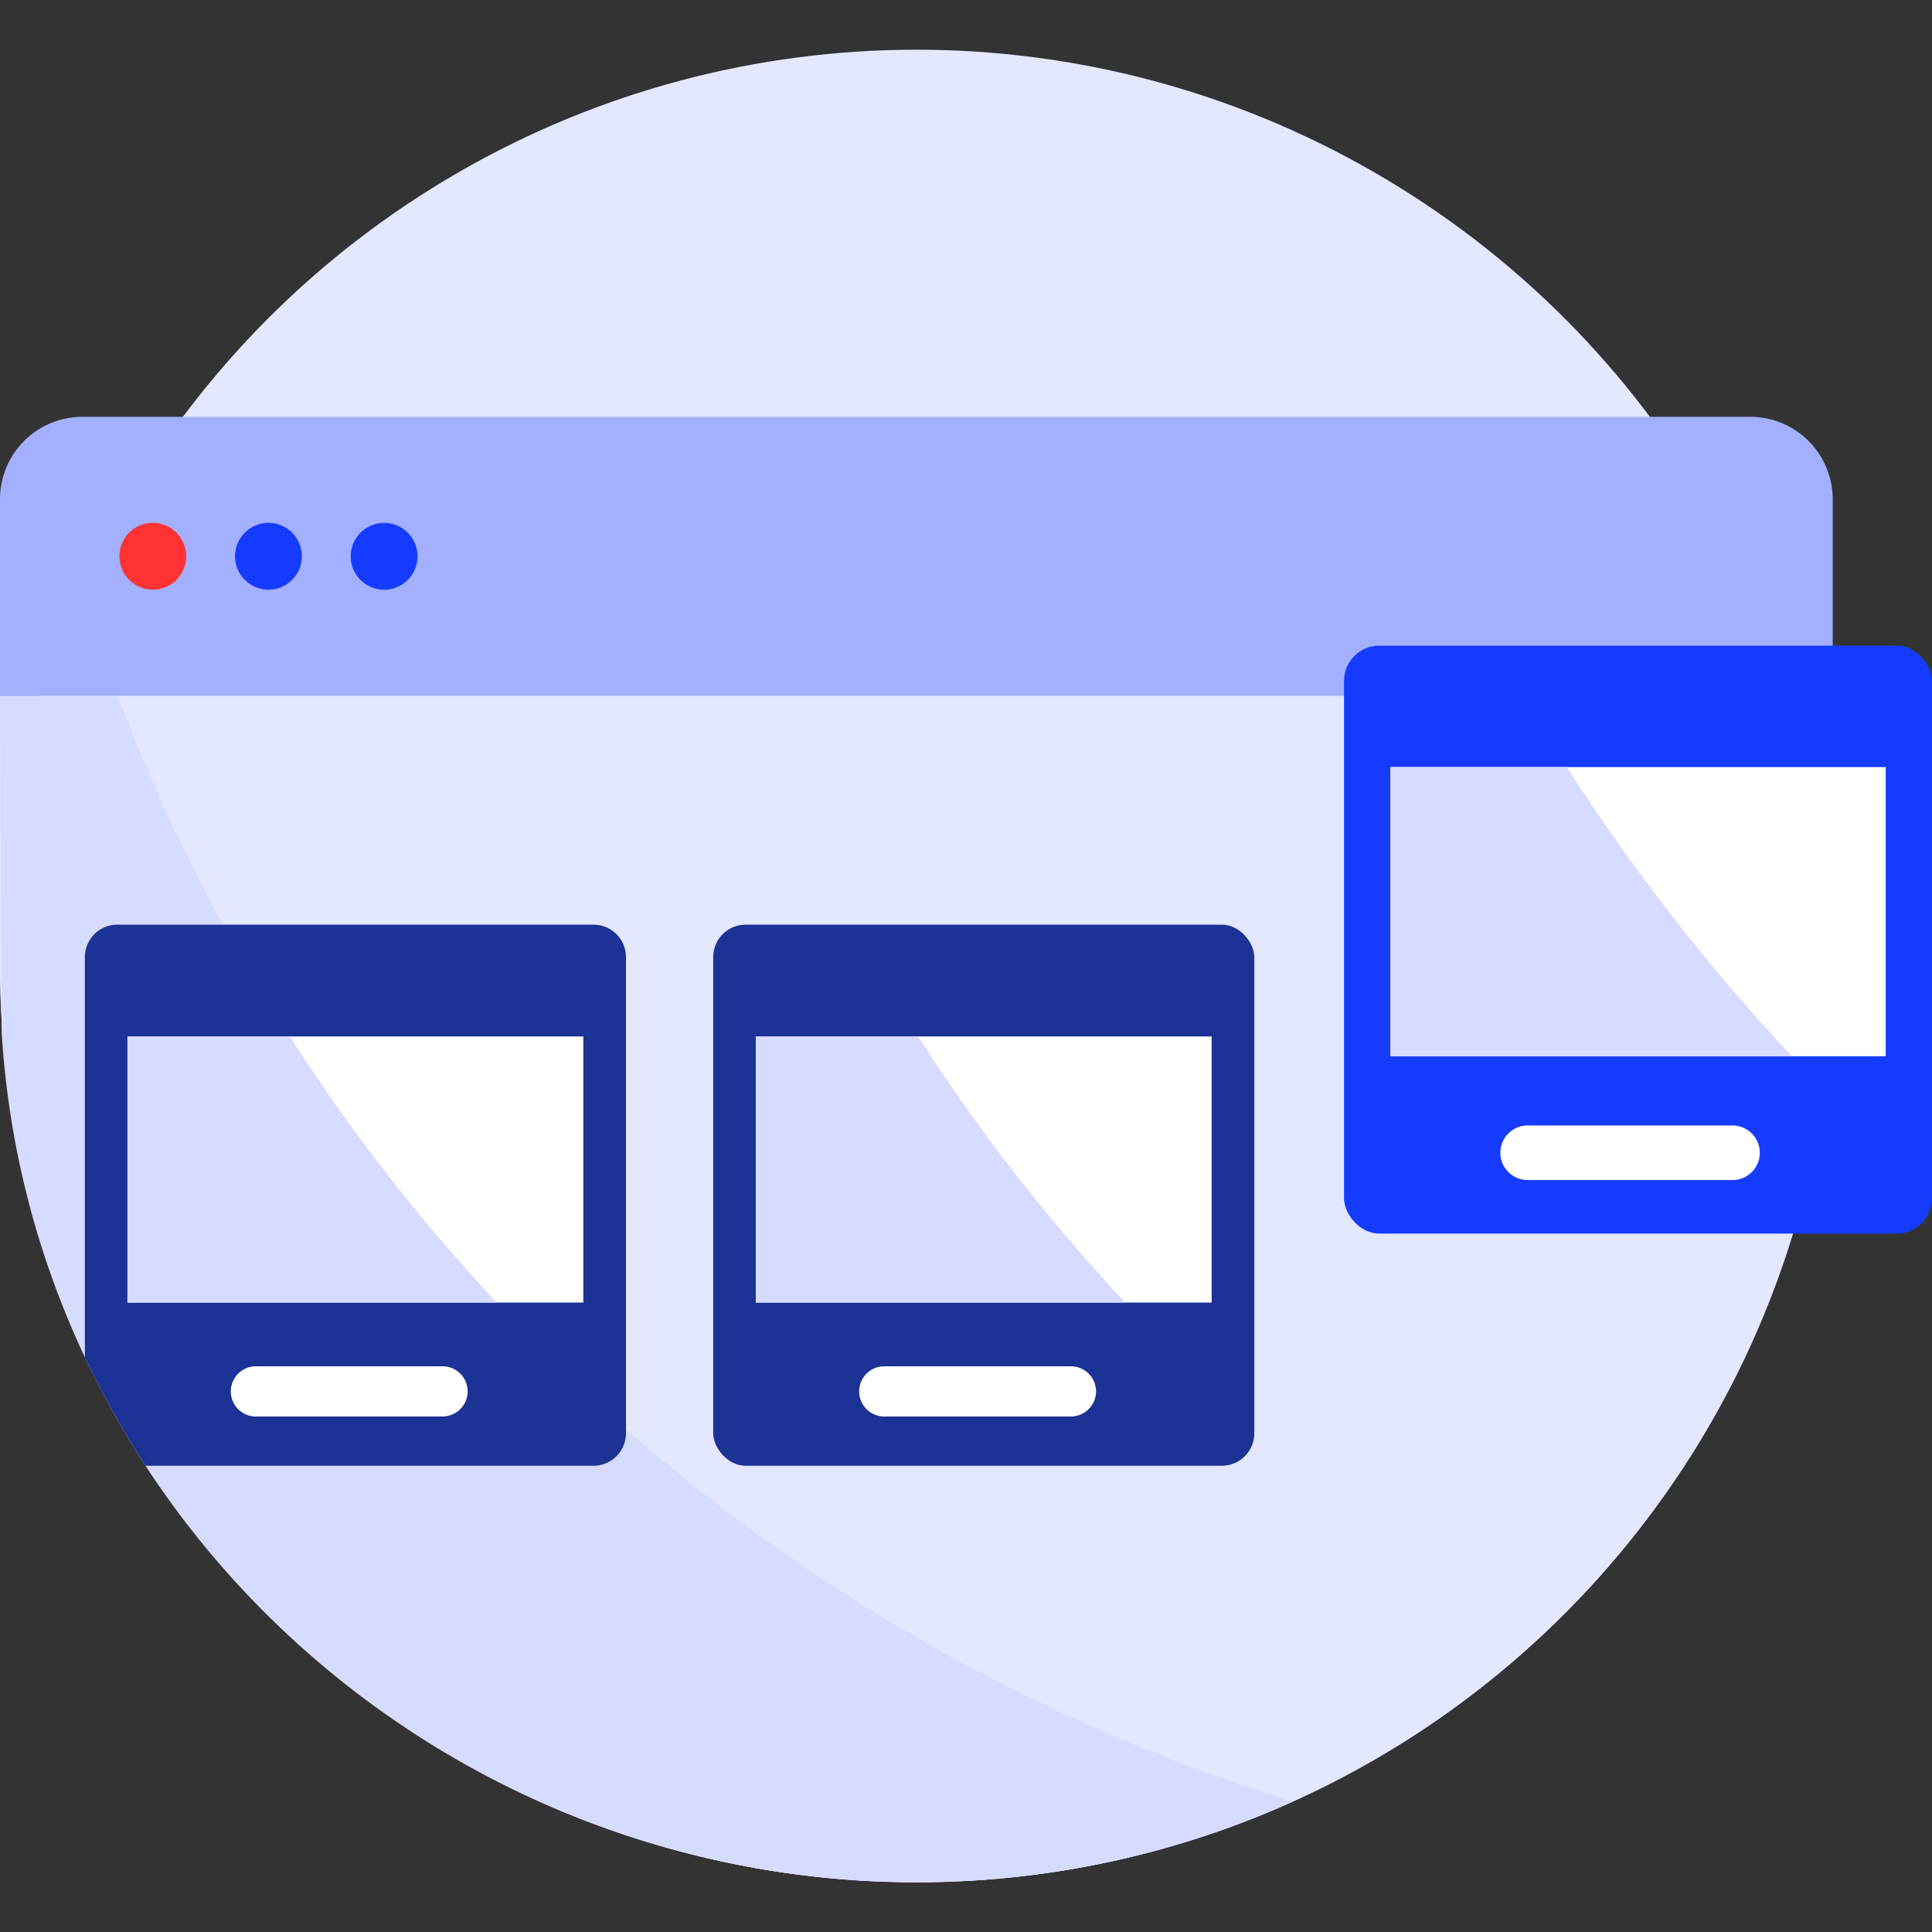
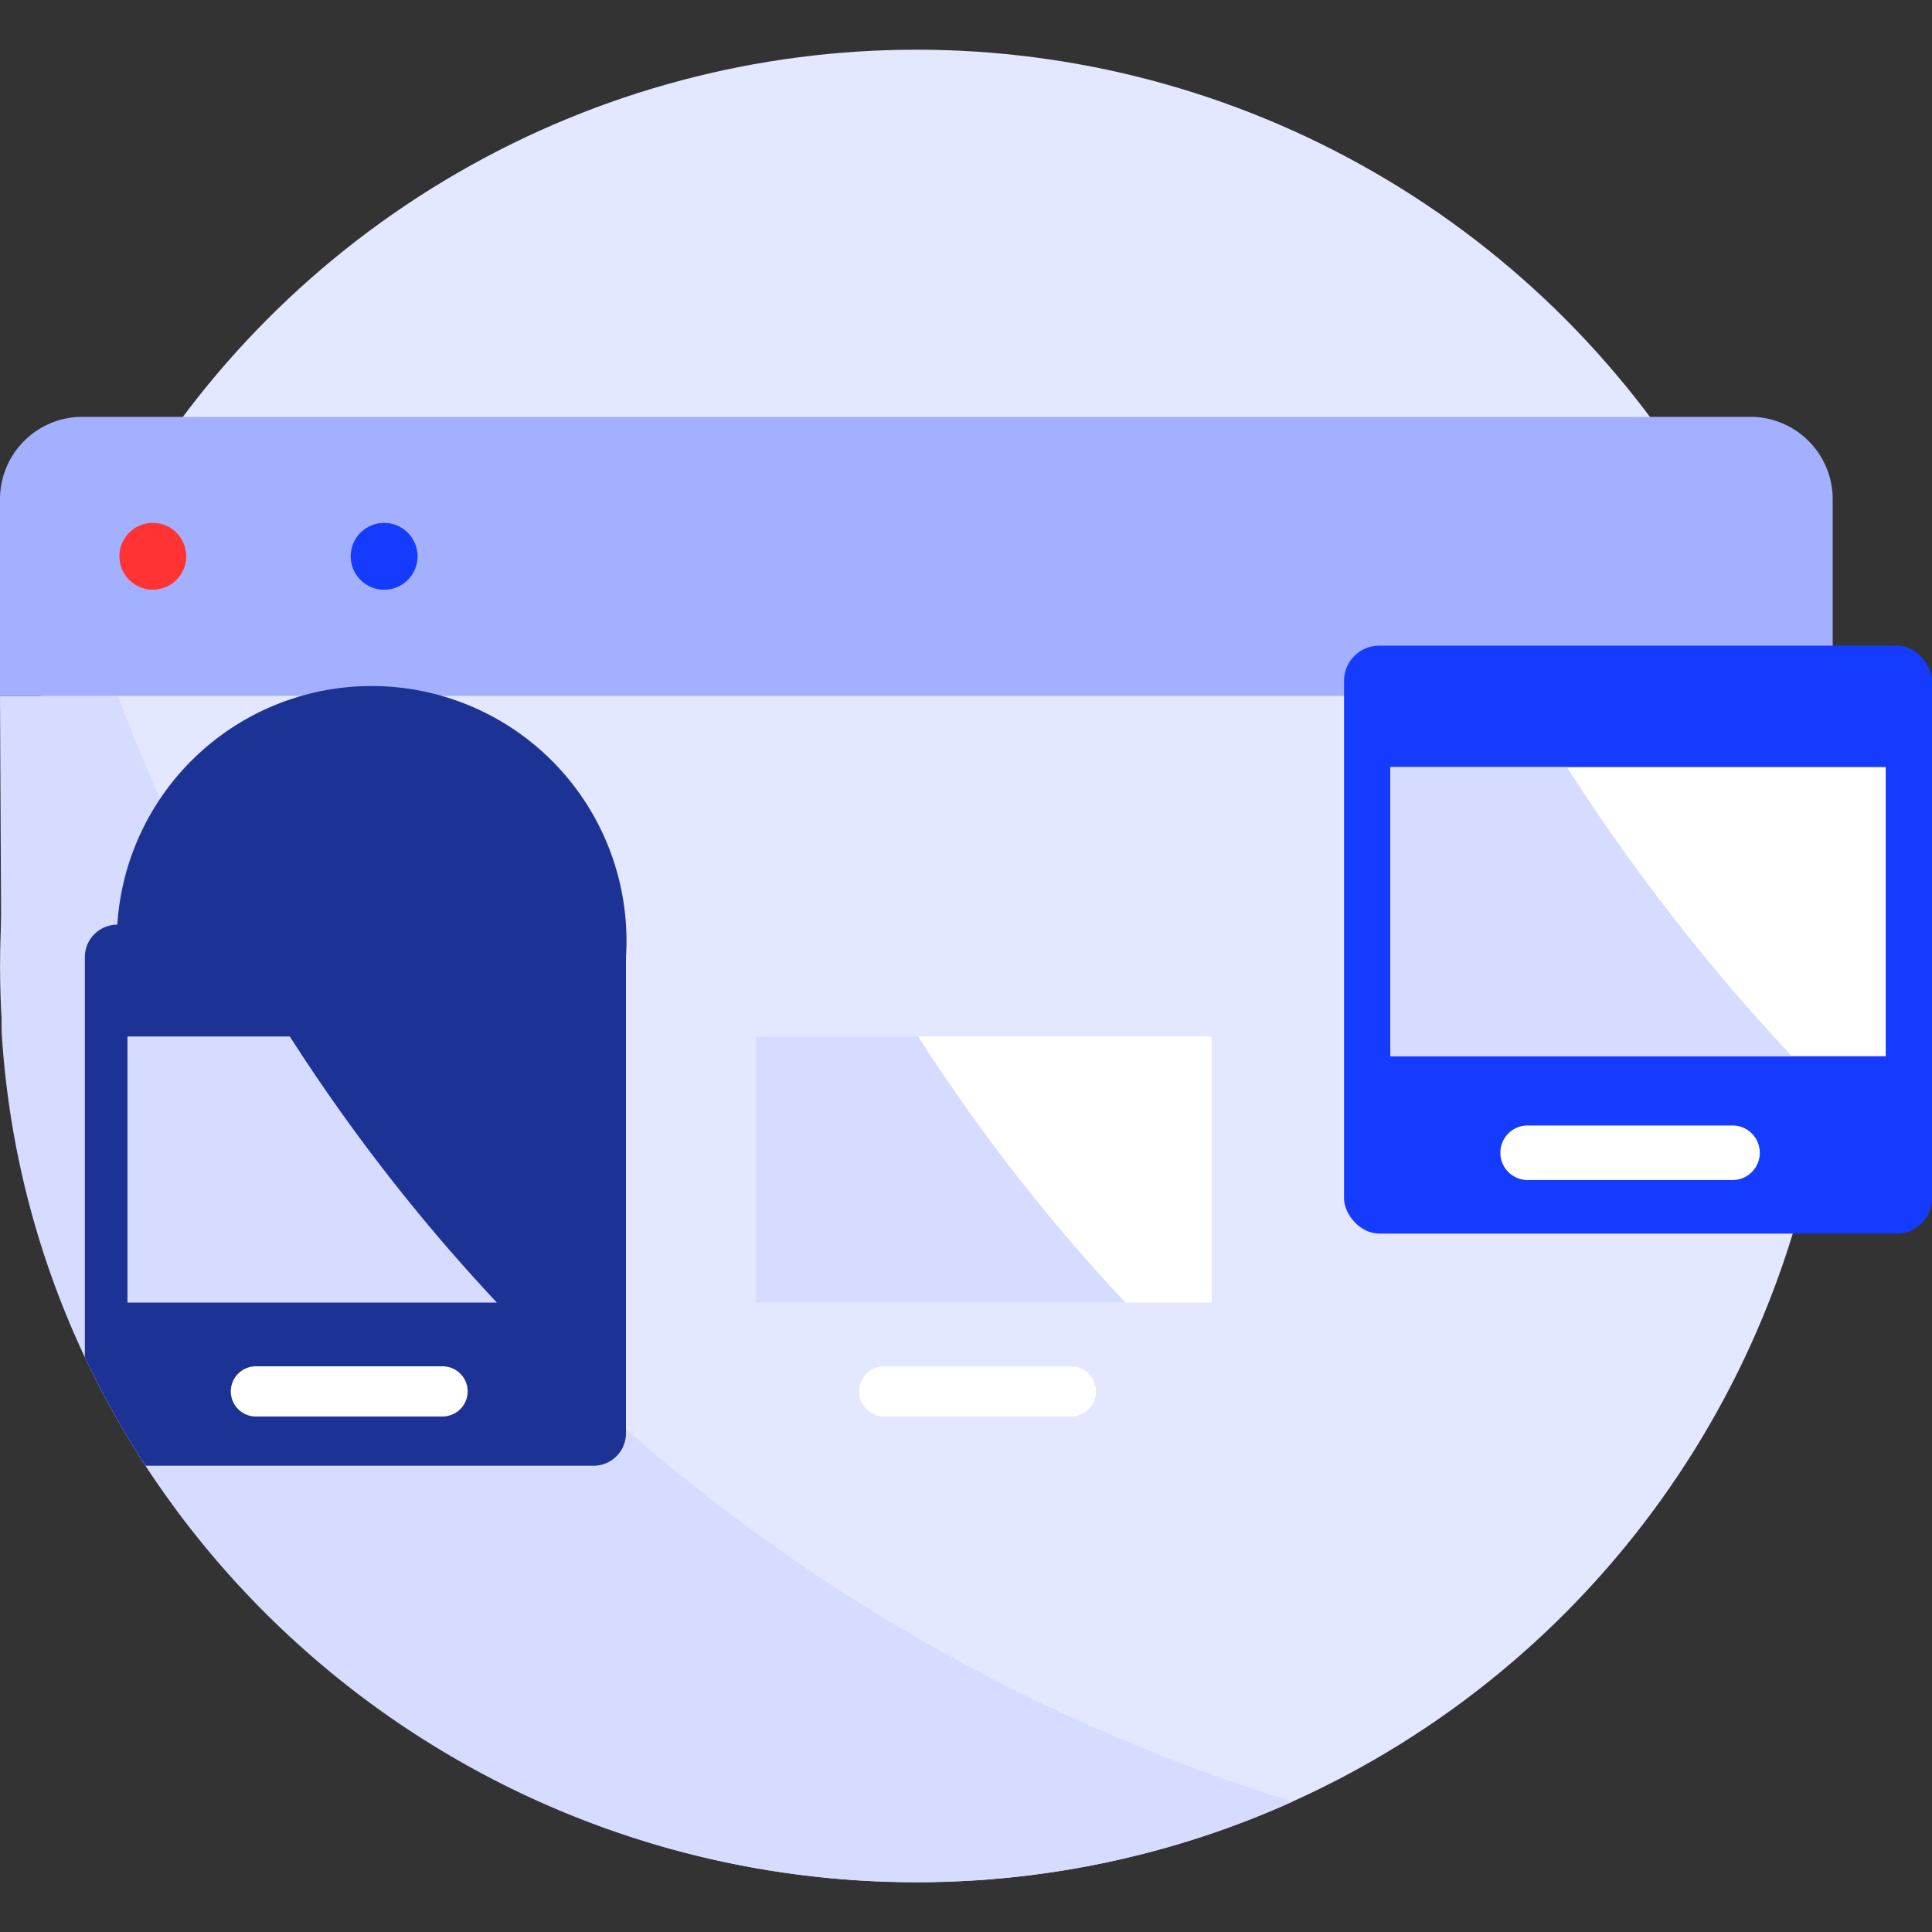
<svg xmlns="http://www.w3.org/2000/svg" viewBox="0 0 400 400">
  <rect x="0" y="0" width="400" height="400" fill="#333333" stroke="none" />
  <defs>
    <style>.cls-1{fill:#e3e7ff;}.cls-2{fill:#d6dcff;}.cls-3{fill:#a2b0ff;}.cls-4{fill:#153bff;}.cls-5{fill:#f33;}.cls-6{fill:#1d3295;}.cls-7{fill:#fff;}</style>
  </defs>
  <g id="Layer_1" data-name="Layer 1">
-     <path class="cls-1" d="M379.44,200c0,104.78-84.94,189.71-189.71,189.71S0,303.47,0,200V144.06H379.45Z" />
    <circle class="cls-1" cx="189.73" cy="200" r="189.71" />
    <path class="cls-2" d="M267.64,373a188.5,188.5,0,0,1-75.13,16.66H187c-99-1.39-180.73-78.52-186.66-176L0,144.06H24.39A379.51,379.51,0,0,0,267.64,373Z" />
    <path class="cls-3" d="M17.06,86.3H362.38a17.06,17.06,0,0,1,17.06,17.06v40.7a0,0,0,0,1,0,0H0a0,0,0,0,1,0,0v-40.7A17.06,17.06,0,0,1,17.06,86.3Z" />
    <circle class="cls-4" cx="79.53" cy="115.18" r="6.92" />
-     <circle class="cls-4" cx="55.58" cy="115.17" r="6.92" />
    <circle class="cls-5" cx="31.64" cy="115.17" r="6.92" />
-     <path class="cls-6" d="M129.6,198.16v98.59a6.72,6.72,0,0,1-6.73,6.72H30.14A185.09,185.09,0,0,1,17.57,281V198.16a6.72,6.72,0,0,1,6.72-6.72h98.58A6.72,6.72,0,0,1,129.6,198.16Z" />
-     <rect class="cls-7" x="26.39" y="214.59" width="94.38" height="55.09" />
+     <path class="cls-6" d="M129.6,198.16v98.59a6.72,6.72,0,0,1-6.73,6.72H30.14A185.09,185.09,0,0,1,17.57,281V198.16a6.72,6.72,0,0,1,6.72-6.72A6.72,6.72,0,0,1,129.6,198.16Z" />
    <path class="cls-2" d="M102.87,269.68H26.39V214.59H60A380.67,380.67,0,0,0,102.87,269.68Z" />
    <path class="cls-7" d="M92.48,293.19a5.29,5.29,0,0,1-.9.08H52.76a5.2,5.2,0,0,1,0-10.39H91.58a5.19,5.19,0,0,1,.9,10.31Z" />
-     <rect class="cls-6" x="147.66" y="191.44" width="112.03" height="112.03" rx="6.72" />
    <path class="cls-7" d="M222.58,293.19a5.29,5.29,0,0,1-.9.08H182.86a5.2,5.2,0,0,1,0-10.39h38.82a5.19,5.19,0,0,1,.9,10.31Z" />
    <rect class="cls-7" x="156.48" y="214.59" width="94.38" height="55.09" />
    <path class="cls-2" d="M233,269.68H156.49V214.59h33.6A380.67,380.67,0,0,0,233,269.68Z" />
    <rect class="cls-4" x="278.27" y="133.67" width="121.73" height="121.73" rx="7.3" />
    <path class="cls-7" d="M359.68,244.23a6.37,6.37,0,0,1-1,.08H316.52a5.65,5.65,0,1,1,0-11.29H358.7a5.65,5.65,0,0,1,1,11.21Z" />
    <rect class="cls-7" x="287.86" y="158.82" width="102.56" height="59.86" />
    <path class="cls-2" d="M371,218.68h-83.1V158.82h36.51A413.63,413.63,0,0,0,371,218.68Z" />
  </g>
</svg>